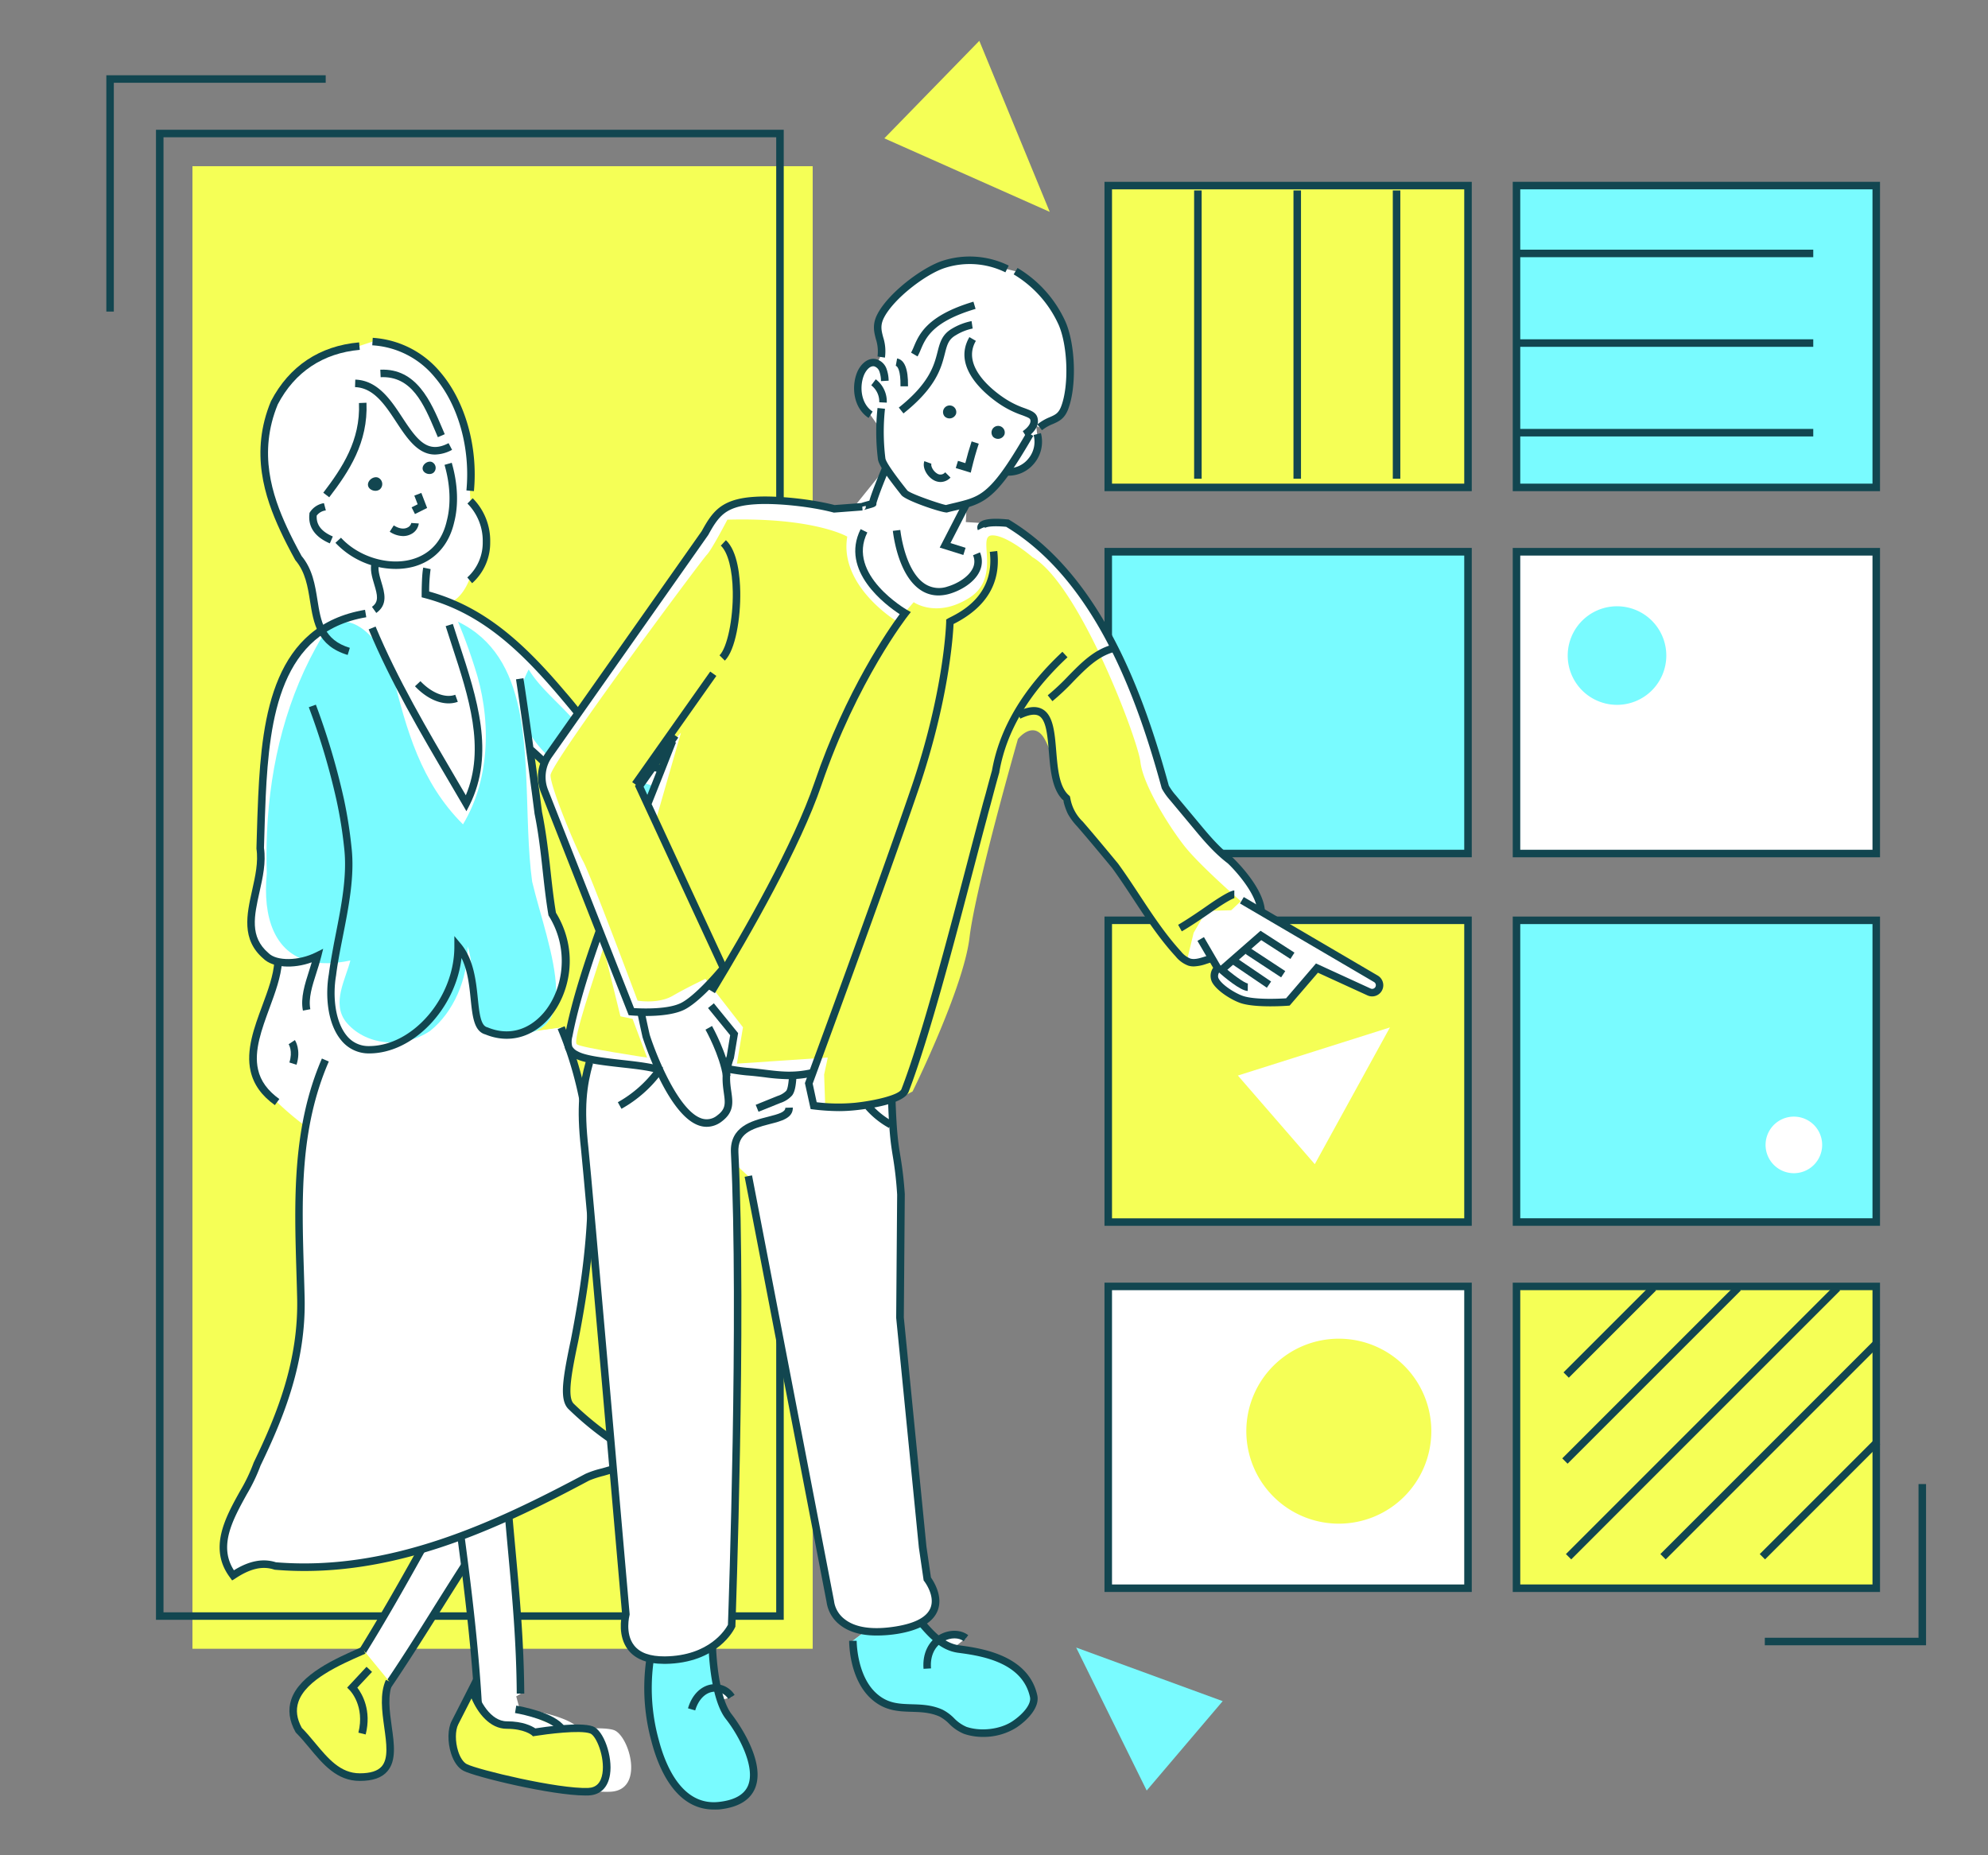
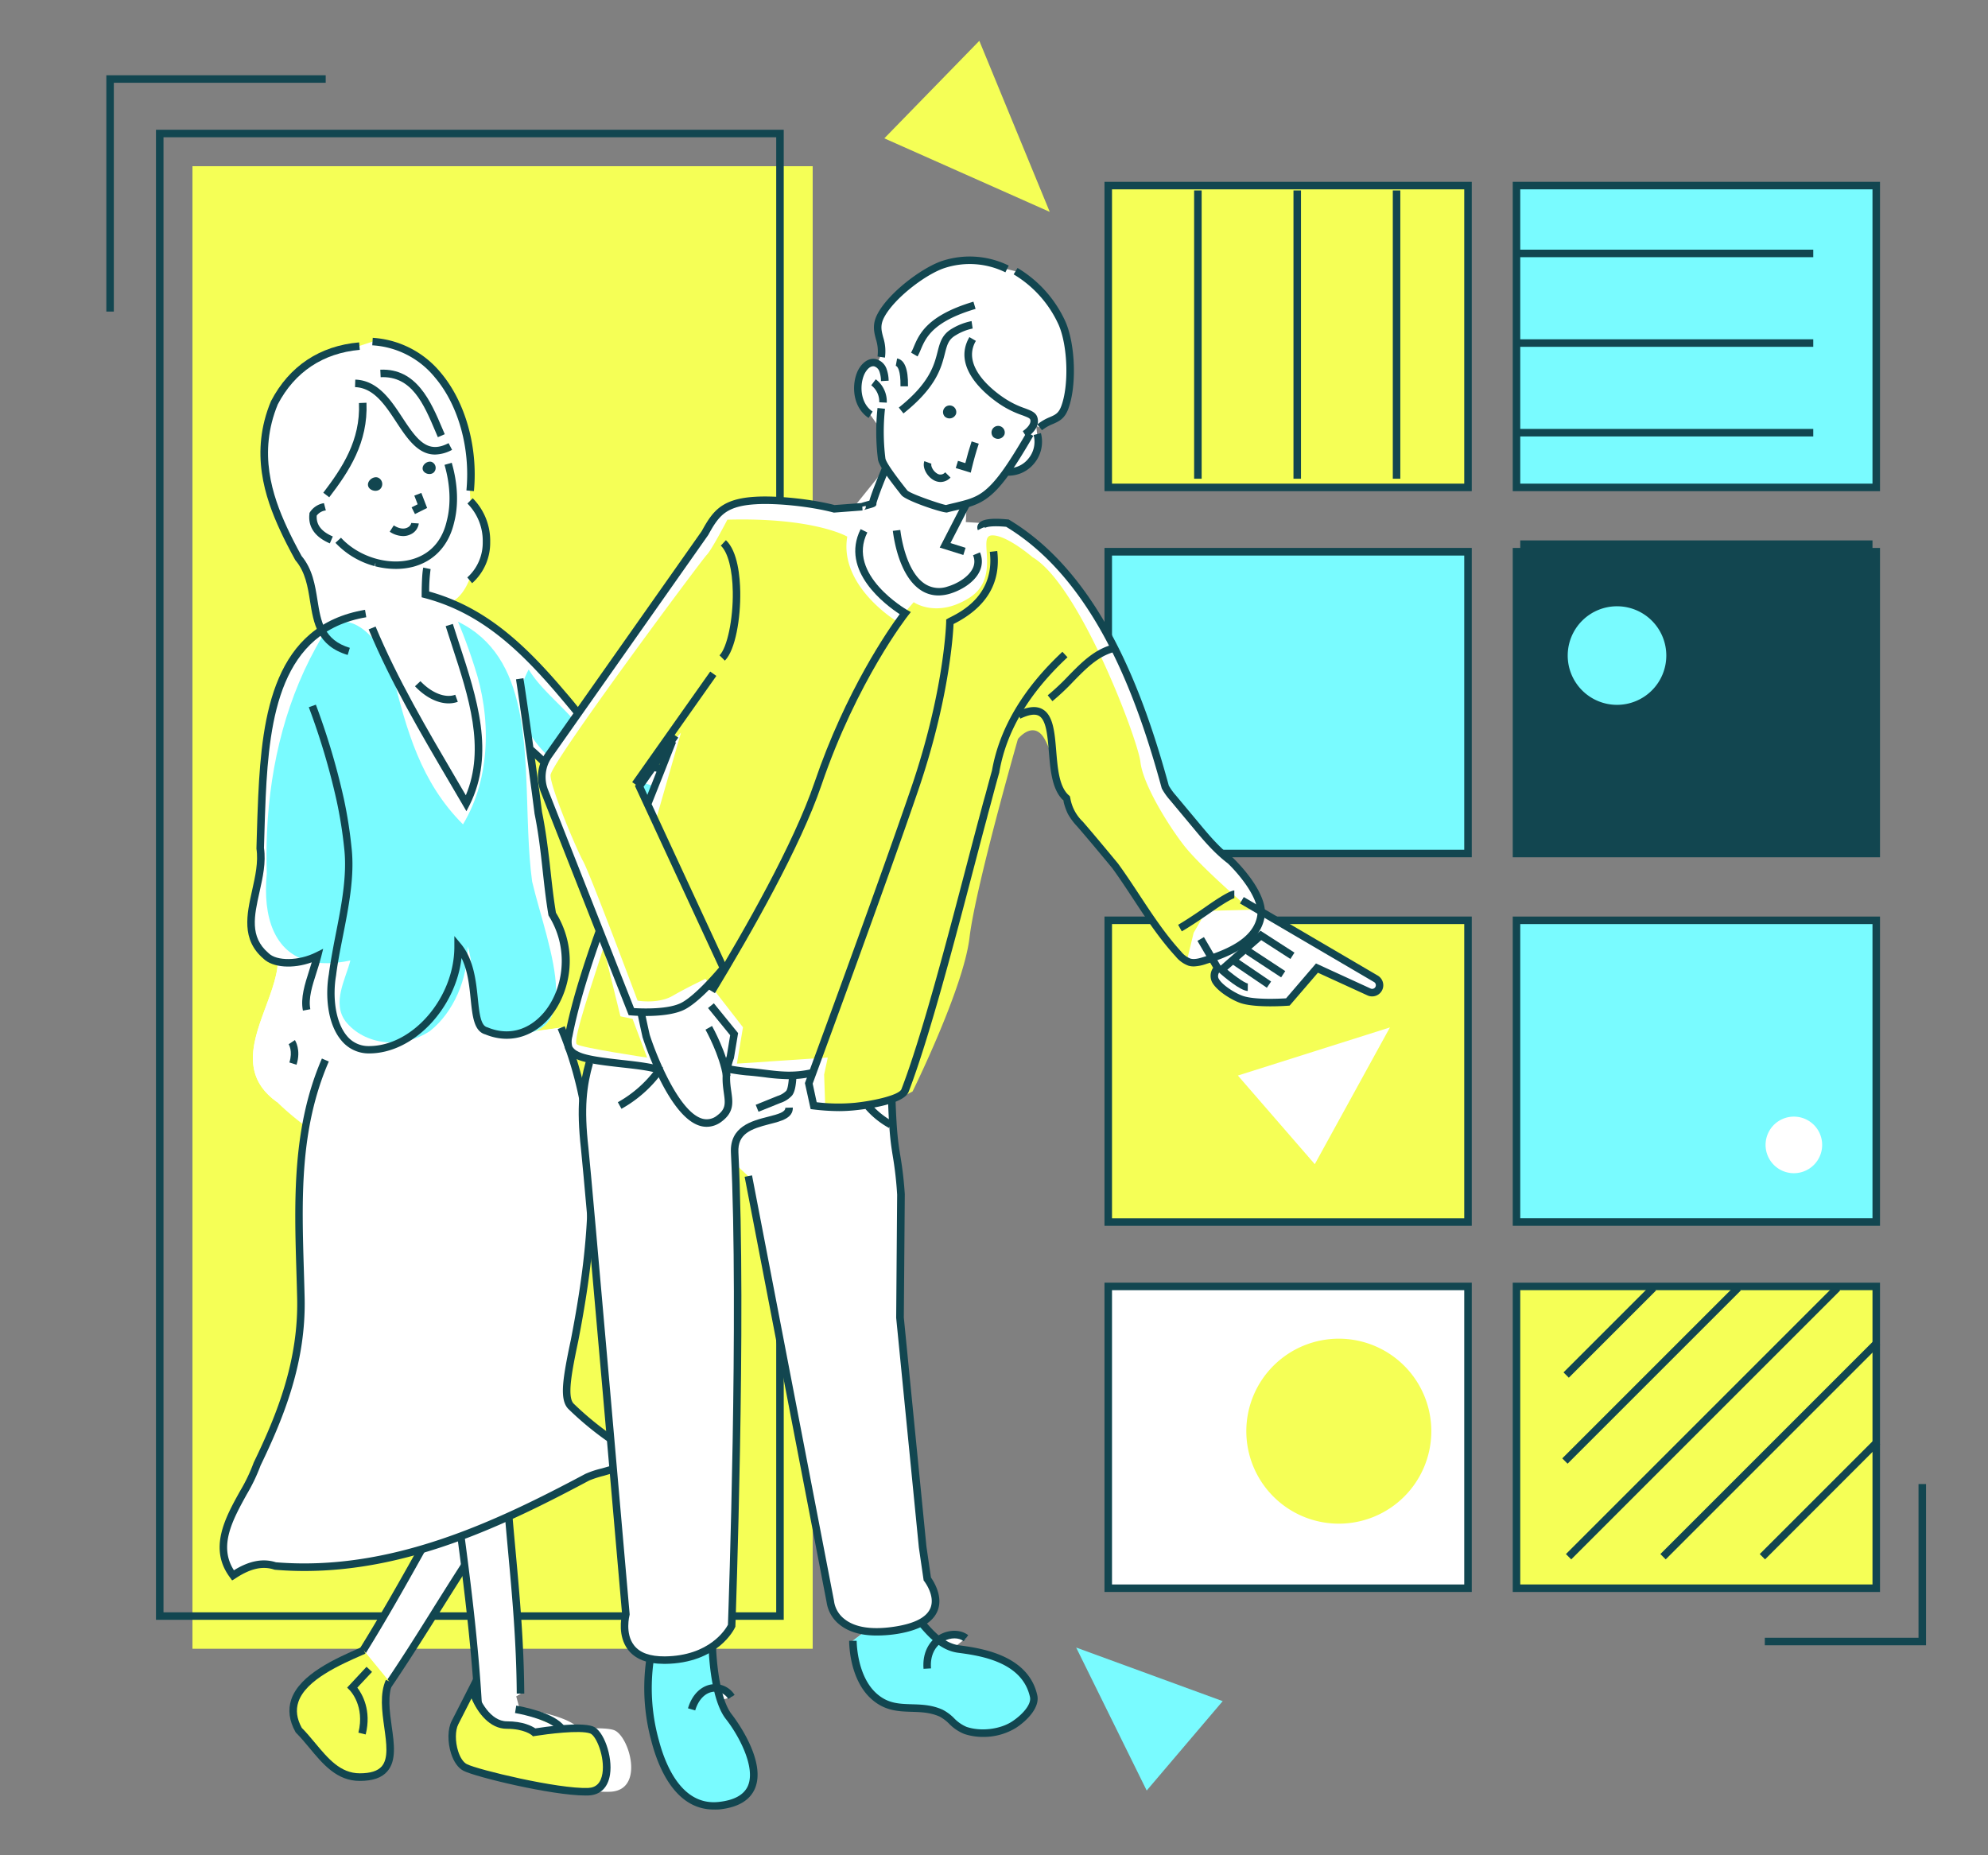
<svg xmlns="http://www.w3.org/2000/svg" width="780" height="728" viewBox="0 0 780 728">
  <rect x="0" y="0" width="780" height="728" fill="#808080" stroke="none" />
  <defs>
    <style>
      .cls-1 {
        fill: none;
      }

      .cls-2 {
        isolation: isolate;
      }

      .cls-3 {
        clip-path: url(#clip-path);
      }

      .cls-4 {
        clip-path: url(#clip-path-2);
      }

      .cls-5 {
        mix-blend-mode: multiply;
      }

      .cls-6 {
        fill: #f5ff56;
      }

      .cls-7 {
        fill: #124650;
      }

      .cls-8 {
        fill: #fff;
      }

      .cls-9 {
        fill: #79fbff;
      }
    </style>
    <clipPath id="clip-path">
      <rect class="cls-1" width="780" height="728" />
    </clipPath>
    <clipPath id="clip-path-2">
      <rect class="cls-1" x="-7.96" y="-4.35" width="795.93" height="736.69" />
    </clipPath>
  </defs>
  <g class="cls-2">
    <g id="レイヤー_1" data-name="レイヤー 1">
      <g class="cls-3">
        <g class="cls-4">
          <rect class="cls-6" x="75.51" y="65.22" width="243.35" height="581.75" />
          <path class="cls-7" d="M307.5,635.61H61.2V50.92H307.5ZM64.15,632.67h240.4V53.86H64.15Z" />
          <g class="cls-4">
            <path class="cls-8" d="M306.52,322.12a9.29,9.29,0,0,0-3.3-6c-22.1-14.73-55.25-9.2-71.71-30.65-3.58-4.28-7.13-8.65-10.76-12.95-12.45-14.72-26-28.52-44.28-36,4.3-1.7,6.72-6.53,7.83-9.47v.72c4.28-3.6,6.5-9.19,6.59-15a22.22,22.22,0,0,0-6.34-16.09l-.18-4.23.11.16c2.44-25.43-10-56.65-38.31-58.55L141,135.75c-15.3,1.34-26.72,9.48-33.38,22.23-7.41,17.94-3.45,34.25,3.65,49.6,1.78,3.84,3.75,7.62,5.79,11.34,7.1,8.41,4.85,20.14,9.13,28.39-18.48,12.33-22.2,38.32-23.46,65.24-.32,6.76-.48,13.58-.69,20.26,2.24,14.61-10.65,31.19,2.24,42.24a9.52,9.52,0,0,0,4.65,2.33l-.17,2.78c-2,12.78-11.92,27.36-9,39.87,1,4.46,3.69,8.66,8.94,12.42A113.68,113.68,0,0,0,120,442c-3.92,21.94-2.47,44.47-1.92,67.1.58,24-6.94,44.23-17.18,65.41-3.93,12.36-20.5,28.94-9.45,43.67,5.52-3.68,11-5.53,16.57-3.68,19.94,1.66,39.13-1.19,57.65-6.65-7.56,13.57-15.17,27.06-23.11,39.86-12.7,5.58-34.48,14.77-25.33,31.25,7.37,7.36,12.9,18.41,24,18.41,21.25,0,6.74-22.14,11-35.93,10.59-15.61,20.18-31.51,30.21-47.11,2.16,17.09,4,34.1,5.08,50.76a20.35,20.35,0,0,1-.91-2.41s-5,8.55-7.84,13.31-.71,15.2,4.63,17.58,42,10,55.93,9.51,7.48-22.34,1.42-24.24c-2.73-.86-8.29-.75-13.57-.37l-.29-.22.31.11c-2.54-3.1-9.41-5.19-14.59-6.38-1.77-.44-3.39-.75-4.75-1-1-.17-1.58-.25-1.58-.25l.11,0c-1.57-.22-2.54-.28-2.54-.28l-1.32-4.85,1.85-1.09c-.17-25.31-2.69-46.92-4.63-69.61,10.46-4.73,20.7-10,30.73-15.32,3-1.66,16.41-3.91,17.83-7.13,1.26-2.87-11.77-8.2-24.24-20.67-2.2-2.2-2-7.16-.9-14.08.56-3.46,1.36-7.41,2.28-11.75,7.85-40.45,11.54-82.81-5.25-122.75l-10.25,1.4c5-1.89,7.33-6,8.06-11.37a34.72,34.72,0,0,0-1.26-34.6c-1.12-6.52-1.78-13.19-2.52-19.87s-1.6-13.37-2.95-19.92q-1.17-8.76-2.33-17.52c-.36-2.68-.74-5.37-1.1-8.06l.53.93c5.09,4.49,9.95,9.5,15,14.38,19.16,24.07,50.47,22.23,76.25,29.6,2,.66,4-1.34,5.4-4.42,14.05-.73,28.27-.05,42.49-4.79-14.14-4.71-26.94-9.4-40.9-6.89" />
-             <path class="cls-8" d="M149.87,664.78c20.74-30,37.32-61.35,60.27-89.59,3.49-2.78,4-7.55,3.58-13.52s-1.6-13.12-1.48-20.67A43.75,43.75,0,0,1,215,525.64c-9.42-3.25-18.63.43-27.95-3-4.08,9-.85,14.56,2.16,20.35s5.8,11.78,1,21.54c-17.79,29.73-34.37,62.88-53,91.53" />
            <path class="cls-7" d="M151.09,665.62l-2.43-1.68c7.74-11.2,15-22.77,22-34,11.74-18.67,23.88-38,38.3-55.73l.23-.22c2.57-2,3.45-5.61,3-12.28-.13-2-.35-4.16-.59-6.44a118.26,118.26,0,0,1-.89-14.34,46,46,0,0,1,2.35-14.39c-3.91-1.05-7.79-1-11.86-.92-4.35.08-8.82.15-13.36-1.24-2.86,7.29-.44,11.92,2.34,17.24l.31.6c2.81,5.4,6.3,12.12,1,22.87l-.06.11c-7.22,12.06-14.37,24.92-21.28,37.36-10.16,18.27-20.66,37.16-31.75,54.21l-2.47-1.6c11-17,21.51-35.82,31.64-54,6.92-12.44,14.07-25.31,21.3-37.39,4.59-9.38,1.74-14.86-1-20.16l-.31-.59c-3-5.77-6.12-11.74-1.88-21.06l.56-1.25,1.29.48c4.47,1.67,8.91,1.6,13.62,1.52s9.42-.17,14.3,1.52l1.46.5-.56,1.43A41.86,41.86,0,0,0,213.72,541a115.5,115.5,0,0,0,.87,14c.24,2.31.47,4.5.6,6.57.36,5.61.11,11.27-4,14.66-14.27,17.58-26.33,36.76-38,55.32C166.14,642.77,158.86,654.36,151.09,665.62Z" />
            <path class="cls-6" d="M152.75,659.82c-6.08,13.59,10.5,37.53-11.6,37.53-11.05,0-16.58-11.05-24-18.41-9.21-16.58,12.9-25.79,25.56-31.36" />
            <path class="cls-7" d="M141.15,698.83c-9,0-14.47-6.59-19.78-13-1.68-2-3.41-4.1-5.21-5.89l-.14-.15-.1-.18c-2.46-4.41-3-8.7-1.64-12.74,3.33-9.9,17.57-16.15,27-20.28l.89-.39,1.19,2.69-.9.4c-8.94,3.92-22.46,9.85-25.38,18.52-1.09,3.22-.65,6.56,1.32,10.19,1.84,1.86,3.57,3.93,5.24,5.94,5.1,6.12,9.92,11.9,17.52,11.9,4.2,0,7-.89,8.61-2.71,2.7-3.11,1.88-9,1-15.3-.89-6.47-1.82-13.17.63-18.65l2.69,1.2c-2.1,4.71-1.24,11-.4,17.05,1,6.95,1.87,13.51-1.71,17.63C149.79,697.61,146.25,698.83,141.15,698.83Z" />
            <path class="cls-8" d="M146.16,134c28.32,1.9,40.75,33.12,38.31,58.55" />
            <path class="cls-7" d="M185.94,192.72l-2.94-.28c1.59-16.5-3.15-33.5-12.37-44.35a34.26,34.26,0,0,0-24.57-12.59l.19-2.94a37.61,37.61,0,0,1,26.63,13.62C182.59,157.62,187.6,175.45,185.94,192.72Z" />
            <path class="cls-8" d="M204.31,664.56c-.28-41.56-6.9-73.14-6.88-115.92a212.67,212.67,0,0,0-3.83-21.2c-1.18-5.13-2.55-10.42-4-15.67,0,0-6.15,3.68-12.18,7.35l-12,7.36c2.37,9.5,3.91,14.23,5.4,19.25s2.93,10.33,5.19,21c4.87,35.75,10.4,72.59,12,107.5" />
            <path class="cls-7" d="M186.52,674.29c-1.43-30.6-5.9-63-10.22-94.3q-.9-6.53-1.79-13c-2.16-10.17-3.58-15.51-5.15-20.82-.28-.94-.56-1.86-.84-2.81-1.24-4.09-2.64-8.74-4.58-16.5l-.26-1.05.92-.57,12-7.35c6-3.68,12.19-7.37,12.19-7.37l1.66-1,.52,1.86c1.55,5.54,2.91,10.84,4,15.74a214.74,214.74,0,0,1,3.85,21.34l0,.19c0,21.92,1.75,41.19,3.46,59.82,1.61,17.61,3.28,35.83,3.42,56.09l-2.95,0c-.14-20.14-1.8-38.29-3.41-55.84-1.71-18.67-3.48-38-3.47-60a212.52,212.52,0,0,0-3.79-21c-1-4.31-2.17-8.92-3.49-13.74-2.24,1.34-6.4,3.85-10.51,6.35l-11.11,6.79c1.79,7.07,3.11,11.44,4.28,15.32.28,1,.56,1.88.84,2.82,1.6,5.39,3,10.8,5.22,21.1l0,.11q.89,6.51,1.79,13.07c4.34,31.38,8.82,63.82,10.25,94.56Z" />
            <path class="cls-8" d="M127.64,416c-13,30-10.36,61.44-9.59,93.12.58,24-6.94,44.23-17.18,65.41-3.93,12.36-20.5,28.94-9.45,43.67,5.52-3.68,11-5.52,16.57-3.68,44.21,3.68,84.72-14.74,122.43-34.85,3-1.67,16.4-3.91,17.82-7.13,1.26-2.87-11.77-8.2-24.24-20.68-2.19-2.19-2-7.15-.9-14.07.56-3.46,1.36-7.41,2.28-11.75,7.85-40.44,11.54-82.8-5.25-122.75" />
            <path class="cls-7" d="M91.08,620.16,90.24,619c-8.53-11.37-1.9-23.41,4-34a65.93,65.93,0,0,0,5.26-11l.08-.19c9.2-19,17.63-40.05,17-64.74-.08-3.35-.18-6.69-.28-10-.85-27.84-1.72-56.62,10-83.71l2.71,1.17C117.54,443,118.36,470.21,119.24,499c.1,3.34.2,6.7.28,10.05.61,25.28-7.94,46.66-17.28,66a69.77,69.77,0,0,1-5.46,11.39c-5.47,9.93-11.13,20.19-5,29.73,6-3.73,11.44-4.75,16.47-3.14,45.11,3.7,86.33-16,121.43-34.69a36.32,36.32,0,0,1,6.33-2.11c3.21-.9,9.77-2.74,10.76-4.18-.47-.94-3.59-3.12-6.37-5.06A123.5,123.5,0,0,1,223,552.87c-2.71-2.71-2.49-8.1-1.32-15.35.62-3.79,1.51-8.11,2.3-11.82,7.19-37.05,12.21-80.53-5.17-121.88l2.72-1.14c17.68,42.08,12.62,86.09,5.34,123.6-.79,3.71-1.67,8-2.28,11.71-.79,4.93-1.46,10.85.49,12.79a120.06,120.06,0,0,0,17.09,13.79c5.53,3.86,8.58,6,7.46,8.52s-5.77,4-12.74,6a39.88,39.88,0,0,0-5.72,1.86c-32.54,17.36-70.28,35.5-111.7,35.5-3.83,0-7.67-.15-11.56-.48l-.34-.07c-4.56-1.52-9.42-.4-15.29,3.52Z" />
            <path class="cls-8" d="M175.85,182c2.16,7.46,2.78,15.54.92,22.64C171.64,227,144.88,225.28,132.7,212" />
            <path class="cls-7" d="M155.18,223.24A32.68,32.68,0,0,1,131.61,213l2.18-2c6.75,7.39,18.32,11,27.52,8.57,5.11-1.35,11.7-5.09,14-15.26,1.67-6.39,1.35-14.15-.9-21.9l2.83-.82c2.4,8.25,2.73,16.56.94,23.42-2.07,9-7.8,15.21-16.14,17.41A27.25,27.25,0,0,1,155.18,223.24Z" />
            <path class="cls-7" d="M170.09,185.47a2.52,2.52,0,0,0-.74-4.22c-1.71-.54-3.81,1.16-3.51,2.86s2.84,2.51,4.25,1.36" />
            <path class="cls-7" d="M149.06,192a2.76,2.76,0,0,0-.82-4.62c-1.87-.6-4.16,1.27-3.84,3.13s3.11,2.75,4.66,1.49" />
            <path class="cls-8" d="M142.32,158.09c.62,14.84-6.43,25.79-14.31,36.15" />
            <path class="cls-7" d="M129.18,195.13l-2.34-1.78c7.42-9.76,14.62-20.51,14-35.2l2.95-.12C144.45,173.69,136.93,185,129.18,195.13Z" />
            <path class="cls-8" d="M147.3,220.77c-1.8,6.26,5.88,14-.51,18.55" />
-             <path class="cls-7" d="M147.64,240.52l-1.7-2.4c2.78-2,2.18-4.52.88-8.84-.88-2.92-1.79-5.95-.94-8.91l2.84.81c-.62,2.14.17,4.74.92,7.25C150.88,232.55,152.29,237.23,147.64,240.52Z" />
            <path class="cls-8" d="M184.45,196.55a22.18,22.18,0,0,1,6.43,16.19c-.09,5.79-2.31,11.38-6.58,15" />
            <path class="cls-7" d="M185.24,228.85l-1.89-2.26a18.3,18.3,0,0,0,6.05-13.88,20.77,20.77,0,0,0-6-15.12l2.07-2.09a23.73,23.73,0,0,1,6.86,17.26A21.2,21.2,0,0,1,185.24,228.85Z" />
            <path class="cls-7" d="M129.41,213.22c-7.35-3.14-8.44-8-8-11.58l0-.34.19-.3a8.06,8.06,0,0,1,5.34-3.54l.17,0,.74,2.85-.17,0a5.23,5.23,0,0,0-3.41,2c-.24,3.6,1.83,6.28,6.31,8.2Z" />
            <path class="cls-7" d="M158.13,210.35a9.62,9.62,0,0,1-5.22-1.71l1.59-2.48c2,1.28,3.91,1.59,5.36.85a2.59,2.59,0,0,0,1.51-1.8l2.94.2a5.48,5.48,0,0,1-3.12,4.23A6.68,6.68,0,0,1,158.13,210.35Z" />
            <path class="cls-8" d="M299.19,324.08c16.92-6.12,31.66-.6,48.23,4.93-16.57,5.52-33.15,3.68-49.46,5.29" />
            <path class="cls-7" d="M298.11,335.77l-.29-2.94c5.26-.52,10.62-.68,15.81-.84,9.48-.3,19.24-.6,28.88-3.07-14.84-4.95-27.88-8.86-42.82-3.46l-1-2.77c16.61-6,31.31-1.08,46.86,4.13l6.54,2.19-4.19,1.39c-11.48,3.83-23,4.19-34.17,4.53C308.58,335.09,303.27,335.26,298.11,335.77Z" />
            <path class="cls-8" d="M108.7,432.45c-5.24-3.76-7.91-8-8.94-12.43-3.09-13.39,8.51-29.18,9.34-42.57" />
-             <path class="cls-7" d="M107.84,433.65c-5.2-3.73-8.31-8.08-9.51-13.29-1.91-8.24,1.39-17.15,4.58-25.76,2.26-6.1,4.39-11.87,4.72-17.24l3,.18c-.37,5.8-2.68,12-4.91,18.08-3,8.21-6.18,16.69-4.47,24.07,1,4.49,3.77,8.27,8.35,11.57Z" />
            <path class="cls-8" d="M114.49,408.94s2.12,3.18.45,8.42" />
            <path class="cls-7" d="M116.34,417.81l-2.8-.9c1.41-4.43-.21-7.05-.29-7.16l2.46-1.63C115.81,408.28,118.21,412,116.34,417.81Z" />
            <path class="cls-8" d="M208.31,294.24c5.09,4.49,9.95,9.5,15,14.38,19.16,24.07,50.47,22.23,76.26,29.6,5.52,1.84,11-16.58,3.68-22.1-22.1-14.74-55.25-9.21-71.71-30.66-3.58-4.28-7.13-8.65-10.76-12.94-14.53-17.18-30.49-33.14-53.82-39.28,0,0,0-7.37.6-10.23" />
            <path class="cls-7" d="M300.34,339.83a3.77,3.77,0,0,1-1.27-.22c-6.74-1.92-14.11-3.25-21.24-4.53-20.28-3.66-41.24-7.44-55.65-25.47L218,305.52c-3.47-3.43-7.06-7-10.69-10.18l1.95-2.21c3.69,3.26,7.31,6.83,10.82,10.3,1.39,1.37,2.79,2.76,4.2,4.13l.13.14c13.71,17.23,34.15,20.91,53.92,24.48,7.2,1.29,14.65,2.64,21.59,4.62.95.31,2.21-.8,3.28-2.84,2.45-4.68,3.33-13.51-.89-16.67-9.1-6.06-20.49-8.66-31.5-11.18-15.1-3.44-30.71-7-40.49-19.76-1.51-1.79-3-3.66-4.59-5.52-2-2.46-4.06-4.92-6.12-7.36-16.23-19.18-31.46-33.12-53.07-38.81l-1.1-.29v-1.13c0-.31,0-7.56.62-10.53l2.89.6a64,64,0,0,0-.56,8.8c21.77,6.06,37.16,20.17,53.47,39.45C224,274,226,276.48,228,279c1.53,1.86,3.07,3.72,4.61,5.56,9.17,12,23.59,15.25,38.85,18.73,11.27,2.57,22.92,5.23,32.55,11.65,5.8,4.35,4.72,14.84,1.79,20.44C304.3,338.25,302.35,339.83,300.34,339.83Z" />
            <path class="cls-9" d="M243.78,303.77C260.86,312.43,318,319.8,294,329c-20.26,9.21-58.94-5.53-79.45-32.81a44.41,44.41,0,0,1-7.46-9.66c-3.74-6.85-4.56-14.63.35-23.83,2.76,4.6,6.9,8.74,11.07,12.91s8.34,8.36,11.19,13c4.54,5.15,9.2,10.22,14.07,15.11" />
            <path class="cls-9" d="M179.66,243.93c28.32,13.69,26.2,49.71,27.6,82.75.28,6.61.69,13.1,1.53,19.26,6,25.43,24.44,67.79-16.08,58.58-9.2-3.68-5.52-22.1-9.2-33.15,0,12.89-5.53,25.78-14.74,33.15-11.05,7.37-25.78,5.52-33.15-3.68-5.52-7.37,0-16.58,1.84-23.95-6.44,1.38-11.85,1.38-16.31.25-13.36-3.42-18.13-17.06-16.48-34.35q-.27-8.13.09-16.27c1.22-27.07,7.84-53.69,21.65-76.71,9.21-14.73,23.94,1.84,27.63,14.74,5.52,22.1,11.05,42.36,27.62,58.93,11.05-18.42,11.05-42.36,4.47-62-3.11-9.87-6.47-17.59-6.47-17.59" />
            <path class="cls-7" d="M183,318.32,181.65,316c-1.69-2.91-3.41-5.82-5.13-8.76-11.44-19.46-23.26-39.59-31.88-60.26l2.72-1.13c8.54,20.48,20.32,40.52,31.7,59.9l3.71,6.32c7.76-18.42,1.09-38.8-5.38-58.53-.86-2.64-1.72-5.25-2.53-7.84l2.81-.88c.81,2.58,1.66,5.18,2.52,7.8,6.95,21.2,14.13,43.13,4.05,63.29Z" />
            <path class="cls-8" d="M163.88,268.26c4.83,5.09,10.72,7.38,15.24,5.71" />
            <path class="cls-7" d="M176,276c-4.29,0-9.07-2.37-13.18-6.71l2.14-2c4.43,4.67,9.8,6.76,13.66,5.33l1,2.77A10.6,10.6,0,0,1,176,276Z" />
            <path class="cls-7" d="M144.83,413.36a13.84,13.84,0,0,1-10.89-5.08c-5.77-6.86-6.26-18.32-4.92-26,.51-4,1.29-8.14,2-12.07l.65-3.31c2.26-11.46,4.6-23.32,3.38-34a172.7,172.7,0,0,0-3-18.8,272,272,0,0,0-10.89-36.59l2.77-1a276.47,276.47,0,0,1,11,37,176.4,176.4,0,0,1,3,19.09c1.27,11.14-1.11,23.23-3.42,34.92l-.65,3.29c-.75,3.88-1.52,8-2,11.95-1.34,7.74-.54,18,4.25,23.72a10.85,10.85,0,0,0,8.64,4c17.23,0,33.52-19,33.52-39V367.3l2.6,3.12c5,6,5.91,14.56,6.61,21.41.59,5.7,1.1,10.61,3.67,11.26l.21.07c8,3.33,16,1.21,22-5.8,7.34-8.62,10.39-24.4,2-37.9l-.15-.24-.05-.29c-.94-5.52-1.57-11.24-2.18-16.76l-.35-3.19c-.71-6.39-1.56-13.2-2.92-19.79l0-.11-1-7.78c-.44-3.24-.87-6.49-1.3-9.73-1.48-11.06-3.11-22.95-4.95-35l2.91-.45c1.85,12.07,3.47,24,5,35.06.43,3.24.86,6.49,1.3,9.73l1,7.73c1.37,6.7,2.23,13.57,3,20l.35,3.19c.59,5.39,1.21,11,2.11,16.32,9.34,15.31,5.31,32-2.43,41.11-6.73,7.91-16.16,10.39-25.25,6.65-4.47-1.21-5.07-7.05-5.77-13.79-.55-5.37-1.16-11.3-3.6-16.19C178.77,395.74,162.24,413.36,144.83,413.36Z" />
            <path class="cls-7" d="M118.85,396.56c-1-5,.78-10.46,2.46-15.72.34-1.06.69-2.14,1-3.23-7.3,2.65-15.35,2.13-19-1.48-8.69-7.48-6.5-17.3-4.38-26.8,1.22-5.46,2.48-11.1,1.69-16.3l0-.13.13-4.6c.15-5.18.31-10.54.56-15.82,1.51-32.25,6.12-67.16,41.91-73.19l.49,2.91c-33.62,5.66-38,39.32-39.46,70.42-.24,5.25-.4,10.59-.55,15.76l-.13,4.34c.84,5.7-.47,11.58-1.74,17.26-2.11,9.45-3.93,17.61,3.46,23.95l.08.08c3.2,3.2,11.87,3.07,18.56-.28l2.87-1.43-.78,3.11c-.53,2.13-1.22,4.27-1.88,6.34-1.65,5.12-3.2,10-2.38,14.26Z" />
            <path class="cls-7" d="M170.67,178.36c-6.78,0-11.07-6.51-15.24-12.85-4.32-6.57-8.79-13.36-16.13-13.6l.1-2.95c8.86.3,14,8.07,18.49,14.93,5.91,9,9.94,14.26,18.11,10l1.37,2.62A14.5,14.5,0,0,1,170.67,178.36Z" />
            <path class="cls-7" d="M171.79,171.55l-.94-2.22c-4.57-10.77-9.26-21.89-21.5-21.32l-.14-2.94c14.23-.67,19.86,12.51,24.35,23.11l.94,2.2Z" />
            <path class="cls-6" d="M185.3,662.66c1.23,4.75,5.85,14.26,13.55,14.26s10.78,2.85,10.78,2.85,17.24-2.85,22.48-.95,10.78,23.76-1.23,24.24-43.73-7.13-48.35-9.51-6.47-12.83-4-17.58,6.77-13.31,6.77-13.31" />
            <path class="cls-7" d="M229.71,704.55c-13.24,0-43.17-7.28-47.85-9.69-2.09-1.07-3.82-3.49-4.88-6.8-1.45-4.56-1.36-9.69.24-12.77,2.43-4.69,6.72-13.21,6.77-13.29l1.76-3.5,1,3.79c1.32,5.08,5.77,13.15,12.12,13.15s9.84,1.87,11.16,2.77c3.49-.55,17.57-2.61,22.6-.78,4.18,1.52,7.82,11.76,6.71,18.89-.79,5.11-3.77,8-8.38,8.21ZM185,666.45c-1.49,2.93-3.7,7.29-5.2,10.19-1.22,2.36-1.24,6.78-.05,10.52.8,2.53,2.05,4.38,3.41,5.08,4.22,2.17,35.88,9.81,47.62,9.34,3.14-.12,5-2,5.59-5.71,1-6.41-2.41-14.8-4.8-15.67-4-1.45-17.05.25-21.74,1l-.71.12-.53-.49s-2.87-2.46-9.78-2.46C192.18,678.39,187.4,672.11,185,666.45Z" />
            <path class="cls-6" d="M202.31,670.74s14.38,2.37,18.08,7.6" />
            <path class="cls-7" d="M219.19,679.19c-2.74-3.87-13.29-6.37-17.12-7l.48-2.91c1.54.26,15.1,2.64,19,8.21Z" />
            <path class="cls-7" d="M143.48,680.6l-2.86-.71c2.6-10.41-3.17-16.42-3.42-16.67l-1-1,7.61-8.17,2.16,2-5.77,6.17C142.07,664.68,145.86,671.09,143.48,680.6Z" />
            <rect class="cls-6" x="434.83" y="361.12" width="141.15" height="118.42" />
            <path class="cls-7" d="M577.45,481H433.35V359.65h144.1ZM436.3,478.07H574.5V362.6H436.3Z" />
            <rect class="cls-8" x="434.83" y="504.79" width="141.15" height="118.42" />
            <path class="cls-7" d="M577.45,624.68H433.35V503.31h144.1ZM436.3,621.74H574.5V506.26H436.3Z" />
            <rect class="cls-6" x="434.83" y="72.83" width="141.15" height="118.42" />
            <path class="cls-7" d="M577.45,192.73H433.35V71.35h144.1ZM436.3,189.78H574.5V74.3H436.3Z" />
            <rect class="cls-9" x="434.83" y="216.49" width="141.15" height="118.42" />
            <path class="cls-7" d="M577.45,336.39H433.35V215h144.1ZM436.3,333.44H574.5V218H436.3Z" />
            <rect class="cls-9" x="595.01" y="361.12" width="141.15" height="118.42" />
            <path class="cls-7" d="M737.63,481H593.53V359.65h144.1Zm-141.15-2.95h138.2V362.6H596.48Z" />
            <rect class="cls-6" x="595.01" y="504.79" width="141.15" height="118.42" />
            <path class="cls-7" d="M737.63,624.68H593.53V503.31h144.1Zm-141.15-2.94h138.2V506.26H596.48Z" />
            <rect class="cls-9" x="595.01" y="72.83" width="141.15" height="118.42" />
            <path class="cls-7" d="M737.63,192.73H593.53V71.35h144.1Zm-141.15-2.95h138.2V74.3H596.48Z" />
            <rect class="cls-8" x="595.01" y="216.49" width="141.15" height="118.42" />
-             <path class="cls-7" d="M737.63,336.39H593.53V215h144.1Zm-141.15-2.95h138.2V218H596.48Z" />
+             <path class="cls-7" d="M737.63,336.39H593.53V215h144.1m-141.15-2.95h138.2V218H596.48Z" />
            <rect class="cls-7" x="546.47" y="74.73" width="2.95" height="113.12" />
            <rect class="cls-7" x="507.5" y="74.73" width="2.95" height="113.12" />
            <rect class="cls-7" x="468.52" y="74.73" width="2.95" height="113.12" />
            <rect class="cls-7" x="594.52" y="97.97" width="116.92" height="2.95" />
            <rect class="cls-7" x="594.52" y="133.14" width="116.92" height="2.95" />
            <rect class="cls-7" x="594.52" y="168.31" width="116.92" height="2.95" />
            <polygon class="cls-7" points="162.81 201.71 161.49 199.07 163.87 197.88 162.56 194.48 165.31 193.42 167.58 199.32 162.81 201.71" />
            <rect class="cls-7" x="607.4" y="520.98" width="48.4" height="2.95" transform="translate(-184.44 599.63) rotate(-45)" />
            <rect class="cls-7" x="599.93" y="537.85" width="96.12" height="2.95" transform="translate(-191.57 616.16) rotate(-45)" />
            <rect class="cls-7" x="593.58" y="556.62" width="149.22" height="2.95" transform="translate(-198.92 635.95) rotate(-45)" />
            <rect class="cls-7" x="635.08" y="567.31" width="118.97" height="2.95" transform="translate(-198.76 657.73) rotate(-45)" />
            <rect class="cls-7" x="682.13" y="586.8" width="63.86" height="2.95" transform="translate(-206.83 677.22) rotate(-45)" />
            <polygon class="cls-7" points="44.66 122.26 41.72 122.26 41.72 29.53 127.79 29.53 127.79 32.48 44.66 32.48 44.66 122.26" />
            <polygon class="cls-7" points="755.69 645.6 692.43 645.6 692.43 642.65 752.74 642.65 752.74 582.34 755.69 582.34 755.69 645.6" />
            <path class="cls-9" d="M653.78,257.24a19.34,19.34,0,1,1-19.33-19.34,19.33,19.33,0,0,1,19.33,19.34" />
            <path class="cls-8" d="M714.93,449.25a11.1,11.1,0,1,1-11.09-11.09,11.09,11.09,0,0,1,11.09,11.09" />
            <path class="cls-6" d="M561.58,561.59a36.29,36.29,0,1,1-36.29-36.29,36.28,36.28,0,0,1,36.29,36.29" />
            <polygon class="cls-9" points="449.91 702.6 479.73 667.52 422.24 646.49 449.91 702.6" />
            <polygon class="cls-6" points="384.24 16.02 346.97 54.28 411.87 83.14 384.24 16.02" />
            <polygon class="cls-8" points="485.69 422.04 515.86 456.82 545.34 403.16 485.69 422.04" />
            <path class="cls-8" d="M539.85,384.08l-45-26.36c-.29-8.94-12.17-20.11-12.17-20.11-5.14-3.84-9.31-8.83-13.42-13.76l-9-10.79a23.52,23.52,0,0,1-3-4.27c-10.2-37.4-27-82.55-62-103.54-9.61-.94-10.37,1-10.32,1.79l-.63-1.85-5.37-.33.36-7.21a21.85,21.85,0,0,0,7.21-3.43,39,39,0,0,0,7.91-8.55l.63-.51c7.53.5,13.92-7,11.88-14.87l-.39-3.18,1.3.58c4.32-3.59,7.76-2.41,9.77-7.64,3.33-8.69,2.71-24.56-1-33.11a45.46,45.46,0,0,0-18.27-20.53l-3.3-.83a33.33,33.33,0,0,0-25-1.75c-8.14,2.7-20.71,12.59-24.6,20.23-3,5.8.84,8.86.37,14.92l-1.69,3.72a3.62,3.62,0,0,0-.83-.31c-2.62-.55-4.83,2-5.79,4.53-2.12,5.51-.9,12.64,4,15.88l3.68,5.19a99.5,99.5,0,0,0,.63,12,10.72,10.72,0,0,0,1.66,3.55h0L335,199l-7.7.58c-8.47-2.24-22-3.78-30.74-3.27-4.72.28-9.65,1.06-13.39,4-2.93,2.28-4.81,5.61-6.6,8.86l-61.28,87.09a15,15,0,0,0-1.69,14.14L235.12,365c-5.29,15-9.6,29-12,41.37-.31,1.62-.58,3.37,0,4.77a6.1,6.1,0,0,0,2.78,2.63,19.51,19.51,0,0,0,5.69,1.85c-3,10.24-4,19.06-2.22,35,1.23,11,16.16,182.81,16.16,182.81s-3.89,14.38,9.53,17.38A78.69,78.69,0,0,0,257,683c3.12,11.94,10.38,27.08,25.17,25.47,24.19-2.63,9.82-27.2,3.75-34.91a21.56,21.56,0,0,1-3.16-6.34l4.21-1.31a7.63,7.63,0,0,0-5.56-3.5,93,93,0,0,1-2-16.25,22.48,22.48,0,0,0,7.63-8.22s4.22-115.18,1.39-181.22l5.13,4.78,32.17,167s.69,9.76,13.86,11.54l-5,3.81s-.15,14.26,8.26,21.75,17,2.47,26.34,6.62c3.27,1.45,5.68,5.5,9.54,6.81A23.71,23.71,0,0,0,398,676.72c3.54-2.33,8.55-7,7.65-11.15-3.18-14.52-19.8-17.21-29.37-18.49a14.38,14.38,0,0,1-2.11-.47L379,642.8c-2.7-2.1-7.29-1.87-10.73.71a45.35,45.35,0,0,1-6.78-6.9c11-6.06,2.37-17.08,2.37-17.08L362,607l-8.87-89.93.37-48.36c-1.33-19-2.79-13.92-3.59-37.46,2.58-.9,4.62-2,5.14-3.35,10-25.8,23.51-80.63,30.71-107.32.79-2.93,1.57-5.91,2.37-8.9s1.62-6,2.47-9a69.43,69.43,0,0,1,8.79-23.4l.27,1.35c19.72-9.53,8.3,23.56,18.81,32.59a24.92,24.92,0,0,0,1.76,5.38,23.42,23.42,0,0,0,3.5,4.74c5.38,6.17,13.83,16.46,13.83,16.46,8.34,11.46,15.17,24.08,24.77,34.52a10.11,10.11,0,0,0,4.34,3.2c2,.58,4.15,0,6.15-.68.87-.27,1.75-.57,2.64-.87l2.27,3.89s-2.22,2.4-.88,4.86c1.67,3.08,7.21,6.44,10.38,7.5,5.71,1.9,18.06.95,18.06.95l11.41-13.31,20.45,9.37a2.91,2.91,0,0,0,2.68-5.15M264.38,289.32c-3.34,8.7-6.83,17.5-10.32,26.29l-3.26-7Z" />
            <path class="cls-9" d="M354.78,628.44c7.28,8.46,12.59,17.45,21.46,18.64,9.58,1.28,26.2,4,29.38,18.49.9,4.14-4.11,8.82-7.65,11.15A23.71,23.71,0,0,1,378.78,679c-3.86-1.31-6.28-5.36-9.54-6.81-9.39-4.15-17.94.88-26.34-6.62s-8.25-21.75-8.25-21.75" />
            <path class="cls-7" d="M385.75,681.56a23.14,23.14,0,0,1-7.44-1.17,17.26,17.26,0,0,1-5.92-4,15.69,15.69,0,0,0-3.74-2.82c-3.71-1.64-7.39-1.75-10.95-1.86-5.18-.16-10.53-.32-15.78-5-8.81-7.85-8.75-22.26-8.75-22.86l2.95,0c0,.13,0,13.68,7.76,20.63,4.45,4,8.84,4.11,13.91,4.27,3.84.11,7.82.24,12,2.11a17.41,17.41,0,0,1,4.53,3.34,15,15,0,0,0,4.88,3.41c5.62,1.91,13.15,1,17.91-2.11,3.84-2.53,7.67-6.61,7-9.6-3.06-14-20-16.26-28.13-17.35-7.72-1-12.87-7.43-18.32-14.2-1.31-1.62-2.65-3.29-4.07-4.93l2.24-1.93c1.44,1.68,2.8,3.37,4.12,5,5.3,6.57,9.87,12.25,16.42,13.13,8.11,1.08,27.11,3.63,30.62,19.64,1,4.67-3.82,9.76-8.28,12.69A24.29,24.29,0,0,1,385.75,681.56Z" />
            <path class="cls-7" d="M362.35,654.84c-.49-6,1.95-11,6.54-13.5,3.75-2,8.17-1.9,11,.3L378.09,644c-1.9-1.48-5.1-1.49-7.8,0-3.58,1.94-5.41,5.83-5,10.67Z" />
            <path class="cls-9" d="M279.53,636.63c-.67,11.18.8,29.76,6.42,36.91,6.07,7.71,20.44,32.28-3.75,34.91C267.41,710.06,260.15,694.91,257,683a77.56,77.56,0,0,1,.88-44.22q.38-1.2.78-2.4" />
            <path class="cls-7" d="M280,710.05c-15.1,0-21.74-16.51-24.39-26.7a79.27,79.27,0,0,1,.89-45c.26-.81.52-1.62.8-2.43l2.79,1c-.27.79-.53,1.57-.78,2.36a76.36,76.36,0,0,0-.85,43.41c2.55,9.79,9,26,23.58,24.38,6.09-.66,9.94-2.82,11.45-6.41,3-7.2-3.54-19.57-8.7-26.13-6.09-7.74-7.36-27.36-6.73-37.9l2.94.17c-.65,10.86.82,29.18,6.11,35.91.57.72,13.85,17.81,9.1,29.09-2,4.65-6.62,7.41-13.85,8.2A21.39,21.39,0,0,1,280,710.05Z" />
            <path class="cls-7" d="M272.77,671.16l-2.83-.82c1.52-5.24,5-8.75,9.29-9.39a9.08,9.08,0,0,1,9,4.13l-2.47,1.61a6.06,6.06,0,0,0-6.09-2.82C276.54,664.33,274,667.06,272.77,671.16Z" />
            <path class="cls-7" d="M347.21,140.33l-2.91-.46a15.5,15.5,0,0,0-.63-6.76c-.74-2.83-1.5-5.76.52-9.72,4.25-8.35,17.4-18.29,25.45-21a34.72,34.72,0,0,1,26.14,1.83l-1.31,2.64a31.76,31.76,0,0,0-23.9-1.67c-7.48,2.48-19.92,12-23.75,19.5-1.51,3-1,5-.3,7.64A18.09,18.09,0,0,1,347.21,140.33Z" />
            <path class="cls-7" d="M380.88,185.47,375,183.66l.87-2.82,2.88.89c.77-3.06,1.46-5.44,2.47-8.53l2.8.91c-1.14,3.5-1.86,6.08-2.78,9.84Z" />
            <path class="cls-7" d="M369,189.14a5.69,5.69,0,0,1-3-.93c-2.33-1.46-4.22-4.72-3.33-7.25l2.77,1c-.31.88.63,2.84,2.13,3.78a2.38,2.38,0,0,0,3.28-.42l2.09,2.08A5.49,5.49,0,0,1,369,189.14Z" />
            <path class="cls-7" d="M354.48,162.23l-1.83-2.3c12.07-9.59,13.87-16.66,15.19-21.82.94-3.71,1.76-6.91,5.8-9.22A23.9,23.9,0,0,1,381.2,126l.43,2.91a20.44,20.44,0,0,0-6.53,2.58c-3,1.69-3.5,3.83-4.41,7.39C369.27,144.4,367.33,152,354.48,162.23Z" />
            <path class="cls-7" d="M408.84,168.82,407,166.55a19.17,19.17,0,0,1,4.89-2.86c2.14-.94,3.42-1.51,4.44-4.17,3.11-8.09,2.65-23.65-.94-32a44.24,44.24,0,0,0-17.68-19.86l1.53-2.51a47.19,47.19,0,0,1,18.86,21.2c3.9,9.09,4.37,25.4,1,34.22-1.45,3.81-3.66,4.78-6,5.81A16.46,16.46,0,0,0,408.84,168.82Z" />
            <path class="cls-7" d="M371.45,201.11c-2.23,0-16.07-4.65-17.78-6.83l-.55-.7c-5.95-7.54-8.46-11.44-8.67-13.48a87,87,0,0,1-.15-20l2.93.3a84.67,84.67,0,0,0,.15,19.39c.09.92,1.57,3.74,8.05,11.95l.57.72c1.24,1.31,12.86,5.29,15.15,5.71,1.25-.33,2.44-.61,3.6-.88,4.06-1,7.57-1.77,10.93-4.27,4.6-3.41,9.26-9.77,17.19-23.47l2.55,1.48c-8.15,14.08-13,20.68-18,24.36-3.85,2.86-7.82,3.78-12,4.77-1.21.28-2.46.57-3.77.92A.56.56,0,0,1,371.45,201.11Zm-.56-2.86Zm.43,0Z" />
            <path class="cls-8" d="M347.19,149.5a13.42,13.42,0,0,0-.75-4.28,4.56,4.56,0,0,0-3.08-2.83c-2.62-.55-4.83,2-5.79,4.53-2.13,5.51-.9,12.64,4,15.88" />
            <path class="cls-7" d="M340.8,164c-5.91-3.88-6.79-12-4.61-17.64,1.2-3.13,4.06-6.16,7.47-5.45a6,6,0,0,1,4.14,3.72,14.24,14.24,0,0,1,.86,4.75l-3,.17a11.41,11.41,0,0,0-.63-3.79,3.18,3.18,0,0,0-2-2c-1.85-.39-3.48,1.95-4.12,3.62-1.79,4.64-1,11.19,3.47,14.11Z" />
            <path class="cls-7" d="M395.79,186.66l-.79,0,.2-2.94a10,10,0,0,0,8.25-3.7,10.39,10.39,0,0,0,2.1-9.33l2.86-.73a13.3,13.3,0,0,1-2.69,11.94A13,13,0,0,1,395.79,186.66Z" />
            <path class="cls-7" d="M347.93,158l-2.95-.15a8.05,8.05,0,0,0-3.14-6.66l1.77-2.36A10.94,10.94,0,0,1,347.93,158Z" />
            <path class="cls-8" d="M309.62,434.63c.2,7.29-22.11,2.27-21.35,17.63,3.23,65.17-1.18,185.66-1.18,185.66s-6,13.29-26.23,13.5-15.29-17.94-15.29-17.94-14.93-171.85-16.16-182.81c-1.72-15.32-.88-24.06,1.85-33.78" />
            <path class="cls-7" d="M260.51,652.89c-6.51,0-11.25-1.85-14.09-5.52-4.09-5.31-2.69-12.51-2.34-14-.64-7.41-14.94-171.9-16.13-182.53-1.84-16.43-.64-25.32,1.9-34.34l2.83.8c-2.5,8.9-3.6,17.19-1.8,33.22,1.21,10.85,16,181.12,16.16,182.84l0,.26-.06.26c0,.06-1.84,7.06,1.77,11.71,2.29,3,6.34,4.4,12.08,4.37,17.59-.19,23.88-10.69,24.78-12.4.25-6.94,4.28-122.49,1.17-185.22-.51-10.3,8.21-12.52,14.58-14.14,4.24-1.07,6.81-1.85,6.77-3.52l2.94-.08c.12,4.15-4.51,5.32-9,6.46-7.46,1.9-12.72,3.8-12.35,11.13,3.19,64.49-1.14,184.59-1.18,185.8v.29l-.12.26c-.27.58-6.64,14.14-27.56,14.36Z" />
            <path class="cls-8" d="M272,385.81s8.48,8.08,8.87,15.57-2.76,21.28-2.76,21.28l-13.79-7.88-5.13-24" />
            <path class="cls-8" d="M349.91,430.49c.79,24.44,2.27,19,3.61,38.23l-.37,48.36L362,607l1.83,12.52s12.7,16.14-12.16,20.1-25.91-11.16-25.91-11.16l-32.17-167" />
            <path class="cls-7" d="M343.94,641.77c-6.09,0-10.92-1.4-14.42-4.18a13.73,13.73,0,0,1-5.2-8.91L292.16,461.76l2.9-.55,32.19,167.07v.09a10.74,10.74,0,0,0,4.16,7c4.24,3.33,11,4.29,20,2.85,7.66-1.23,12.26-3.69,13.69-7.33,1.88-4.81-2.41-10.35-2.46-10.41l-.24-.31-1.88-12.91-8.9-90.15.38-48.31a142.71,142.71,0,0,0-1.72-15.19c-.74-4.6-1.44-8.94-1.9-23l2.95-.09c.45,13.9,1.1,17.95,1.86,22.65A146.11,146.11,0,0,1,355,468.61v.12L354.62,517l8.87,89.84L365.26,619c1,1.46,4.84,7.33,2.63,13-1.83,4.68-7.2,7.76-16,9.16A51.58,51.58,0,0,1,343.94,641.77Z" />
            <path class="cls-7" d="M370.69,163.46a2.6,2.6,0,1,1,4.4-1,2.74,2.74,0,0,1-4.4,1" />
            <path class="cls-7" d="M389.71,171.48a2.6,2.6,0,1,1,4.4-1,2.74,2.74,0,0,1-4.4,1" />
            <path class="cls-7" d="M402.84,171.68l-1.55-2.51c.87-.54,3.29-2.49,3-4.28-.11-.74-.73-1-3.12-1.92a37.64,37.64,0,0,1-8.75-4.28c-4.65-3.09-19.26-14.13-12.07-26.41l2.54,1.48c-5.88,10.06,7.05,19.75,11.16,22.47a35,35,0,0,0,8.13,4c2.6,1,4.66,1.7,5,4.27C407.82,168.48,403.35,171.36,402.84,171.68Z" />
            <path class="cls-7" d="M309.68,423.48a79,79,0,0,1-9.82-.78c-2.24-.27-4.55-.55-7.08-.73a85.21,85.21,0,0,1-9.89-1.6,97.17,97.17,0,0,0-12.57-1.95l.19-2.94a99.05,99.05,0,0,1,13,2A81.75,81.75,0,0,0,293,419c2.6.19,4.95.47,7.22.75,6.08.74,11.33,1.37,18.4-.28l.67,2.87A41.59,41.59,0,0,1,309.68,423.48Z" />
            <path class="cls-7" d="M348.78,442.6a33.93,33.93,0,0,1-9.26-7.48l2.27-1.88a31.11,31.11,0,0,0,8.46,6.81Z" />
            <path class="cls-7" d="M243.84,435.09l-1.43-2.58a46.79,46.79,0,0,0,14.83-13.06l2.37,1.75A49.79,49.79,0,0,1,243.84,435.09Z" />
            <path class="cls-8" d="M251.37,396.62c1.09,5.45,2.09,9.77,2.09,9.77s13.82,43.51,28.76,32.51c7.86-5.8-.47-11.47,4.32-24.15L288,405.8l-9.1-11.18" />
            <path class="cls-7" d="M277.26,442.16a9.33,9.33,0,0,1-2.91-.48c-12.38-4-21.9-33.59-22.3-34.85l0-.11s-1-4.4-2.1-9.81l2.89-.58c1,5,1.95,9.14,2.07,9.67,2.62,8.2,11.32,29.94,20.38,32.88a6.39,6.39,0,0,0,6.08-1.17c3.5-2.58,3.19-4.82,2.62-8.9-.51-3.68-1.15-8.26,1.15-14.44l1.34-8.16-8.68-10.66,2.28-1.86,9.52,11.69-1.65,9.89c-2.1,5.54-1.53,9.58-1,13.14.58,4.14,1.12,8-3.79,11.67A9.68,9.68,0,0,1,277.26,442.16Z" />
            <path class="cls-8" d="M278.09,403.31s5.79,10.35,7,19" />
            <path class="cls-7" d="M283.66,422.55c-1.19-8.32-6.8-18.42-6.86-18.52l2.57-1.44c.24.44,5.94,10.69,7.21,19.55Z" />
            <path class="cls-7" d="M356.26,151.59h-2.95v-.24c.08-5.87-1.12-7.67-1.85-7.8l.53-2.9c2.92.54,4.36,4.15,4.27,10.74Z" />
            <path class="cls-7" d="M360,139.86l-2.54-1.49a21.36,21.36,0,0,0,1.08-2.31c2.07-4.88,5.19-12.26,23.39-17.68l.84,2.83c-16.87,5-19.55,11.36-21.52,16A22.49,22.49,0,0,1,360,139.86Z" />
            <path class="cls-6" d="M236.78,371.78c-3.33,10.93-12.36,36.6-10.46,38S253.89,415,253.89,415l-5.7-15.2-4.76-1Z" />
            <path class="cls-6" d="M332.43,210.58c-3.32,19.49,19.49,33.27,19.49,33.27l6.57-7.55s8.95,6.38,21.74-1.66,3.06-24.06,8.76-24.54,16.16,8.56,16.16,8.56c18.54,10.93,41.35,71.77,42.3,80.32s10.46,24.24,17.11,32.8S490.7,357,490.7,357l-17.37.43-5,8.6-3,12.39-48.21-64.3s-3.95-20.34-8.23-25.56-9.5,1.42-9.5,1.42-16.64,58-19,77.95-22.34,60.36-22.34,60.36a60.65,60.65,0,0,1-34.22,7.13l-.48-13.78,1.43-6.66-35.65,2.38,2.38-14.26-14.74-19s-7.12,3.33-12.83,6.65-13.78,1.9-13.78,1.9S231.67,343.18,228.82,338,216,309,216,304.21s59.41-84.6,61.31-86.5,8.08-13.79,8.08-13.79c34.22-.95,47.05,6.66,47.05,6.66M267.18,287.5l-17.72,20,7.11,16.95Z" />
            <path class="cls-7" d="M280.5,389.72,278,388.19c14.46-23.81,33.4-57.21,41.53-81.05C331.88,270.86,348.75,246.73,353,241c-5.36-3.49-23.56-16.92-15.33-33.37l2.63,1.31c-8.29,16.59,15.33,30.25,15.57,30.38l1.5.85-1.07,1.35c-.2.25-20,25.5-34,66.57C314.08,332.19,295,365.78,280.5,389.72Z" />
            <path class="cls-7" d="M258.9,421.5c-2.75-1.27-9-2-15.09-2.66-7.78-.88-15.13-1.71-18.62-3.78a7.51,7.51,0,0,1-3.38-3.31,9.58,9.58,0,0,1-.11-5.64c2.66-13.84,7.68-28.81,12.24-41.62l2.77,1c-4.52,12.72-9.49,27.55-12.12,41.2a7.46,7.46,0,0,0-.08,3.91,4.91,4.91,0,0,0,2.18,1.95c2.95,1.74,10.65,2.61,17.45,3.38,6.59.74,12.81,1.45,16,2.92Z" />
            <path class="cls-7" d="M255.69,315.48,253,314.4c3.26-8.22,6.44-16.25,9.48-24.12l2.75,1.06Q260.62,303.16,255.69,315.48Z" />
            <path class="cls-7" d="M368.23,233.65a12.41,12.41,0,0,1-7-2.1c-8.16-5.38-10.42-19.15-10.92-23.24l2.93-.36c.32,2.69,2.32,16.34,9.61,21.14a10.2,10.2,0,0,0,8.94,1.07c3.72-1.09,8.21-3.71,9.86-7.13a6,6,0,0,0,.12-5.15l2.73-1.13a9,9,0,0,1-.2,7.56c-2.17,4.52-7.65,7.5-11.68,8.68A16,16,0,0,1,368.23,233.65Z" />
            <path class="cls-7" d="M329.34,436a86.16,86.16,0,0,1-10.28-.67l-1-.12L315.81,425l.15-.4c.28-.77,28.42-77,41.57-115.54,13.07-38.27,13.7-64.87,13.71-65.14v-.82l.71-.42c.22-.13.56-.3,1-.52,4.31-2.19,17.44-8.84,15.4-25.6l2.92-.35c1.52,12.48-4.19,22.09-17,28.58l-.14.07c-.23,4.94-1.93,30.31-13.83,65.16-12.66,37.09-39.21,109.13-41.44,115.2l1.57,7.29a70.74,70.74,0,0,0,15.18.2c8-.85,17.22-3.12,18.07-5.31,7.92-20.51,18.13-59.53,25.59-88,1.86-7.08,3.61-13.77,5.06-19.17.48-1.76.95-3.55,1.43-5.34l1-3.55c.65-2.45,1.52-5.68,2.45-9,2.9-16.47,12.2-32.15,27.63-46.58l2,2.15c-15.19,14.21-23.94,28.93-26.75,45l0,.15c-.94,3.29-1.81,6.53-2.47,9l-.94,3.55c-.48,1.79-1,3.58-1.43,5.35-1.46,5.39-3.2,12.07-5.06,19.14-7.47,28.56-17.71,67.67-25.69,88.33-1.89,4.86-16.18,6.72-20.51,7.18A63.75,63.75,0,0,1,329.34,436Z" />
            <path class="cls-7" d="M468.4,379.22a7.42,7.42,0,0,1-2.12-.29,11.47,11.47,0,0,1-5-3.62c-6.31-6.85-11.49-14.72-16.5-22.33-2.69-4.09-5.47-8.32-8.38-12.32,0,0-8.45-10.27-13.75-16.35a24.82,24.82,0,0,1-3.7-5,24.24,24.24,0,0,1-1.77-5.25c-4.43-4.17-5.06-11.82-5.67-19.23-.5-6.05-1-12.3-3.86-13.92-1.54-.88-4-.51-7.32,1.09L399,279.31c4.3-2.08,7.6-2.41,10.06-1,4.2,2.39,4.75,9.12,5.34,16.23s1.18,14.27,5,17.57l.35.3.19.75a16.5,16.5,0,0,0,4.87,9.21c5.33,6.12,13.77,16.39,13.86,16.49,3,4.13,5.8,8.38,8.51,12.5,4.95,7.51,10.06,15.28,16.21,22a8.88,8.88,0,0,0,3.67,2.78c1.64.48,3.67-.15,5.29-.66,8.94-2.82,19.4-7.19,20.92-16.1,1.18-6.85-7.88-17.14-11.54-20.6-5.28-4-9.52-9-13.61-13.95l-9-10.79a24.61,24.61,0,0,1-3.23-4.54l-.11-.28c-9.19-33.71-25.51-81-61-102.5-7.32-.67-8.43.51-8.44.52a.43.43,0,0,0,0-.42l-1,.38-1.67.83a2.5,2.5,0,0,1,.23-2.47c.79-1.15,2.85-2.58,11.48-1.74l.33,0,.29.17c36.55,22,53.22,70,62.58,104.27a22.82,22.82,0,0,0,2.79,3.87l9,10.78c4,4.81,8.15,9.77,13.18,13.52l.12.11c.58.55,14.18,13.47,12.5,23.31-1.79,10.47-13.2,15.34-22.94,18.41A16.51,16.51,0,0,1,468.4,379.22Z" />
            <path class="cls-7" d="M412.92,275.14l-1.84-2.31a88.57,88.57,0,0,0,8.08-7.59c5.13-5.24,10-10.19,17-12.2l.81,2.84c-6.3,1.79-10.88,6.47-15.73,11.42A90.81,90.81,0,0,1,412.92,275.14Z" />
            <path class="cls-8" d="M484.29,350.9s-1.61,0-9.66,5.63S463,364.18,463,364.18" />
            <path class="cls-7" d="M463.68,365.46l-1.43-2.57s3.67-2.06,11.54-7.57c5.44-3.8,9.17-5.9,10.5-5.9v2.95a.68.68,0,0,0,.19,0c-.08,0-1.93.43-9,5.38C467.46,363.35,463.83,365.38,463.68,365.46Z" />
-             <path class="cls-8" d="M487.25,353.25l52.6,30.83a2.91,2.91,0,0,1-2.68,5.15l-20.45-9.37-11.41,13.31s-12.35.95-18.06-.95c-3.17-1.06-8.71-4.42-10.38-7.5-1.34-2.46.88-4.86.88-4.86l-6.66-11.4" />
            <path class="cls-7" d="M498.45,394.88c-3.92,0-8.62-.25-11.66-1.26-3.38-1.13-9.32-4.69-11.22-8.2a5.55,5.55,0,0,1,.41-5.66l-6.16-10.56,2.55-1.49,7.2,12.35-.74.8c-.05.06-1.47,1.67-.67,3.16,1.45,2.66,6.71,5.85,9.56,6.8,4.66,1.56,14.36,1.08,16.88.92l11.73-13.68,21.45,9.84a1.44,1.44,0,0,0,1.83-.57,1.41,1.41,0,0,0,.16-1.1,1.43,1.43,0,0,0-.66-.88l-52.6-30.83L488,352l52.6,30.83a4.4,4.4,0,0,1,2,2.7,4.32,4.32,0,0,1-.49,3.33,4.38,4.38,0,0,1-5.58,1.73l-19.44-8.9L506,394.59l-.61.05C505.18,394.66,502.16,394.88,498.45,394.88Z" />
            <polyline class="cls-8" points="507.09 375.05 494.71 367.07 478.61 381.15" />
            <polygon class="cls-7" points="479.58 382.26 477.64 380.05 494.58 365.23 507.89 373.81 506.3 376.29 494.85 368.91 479.58 382.26" />
            <line class="cls-8" x1="489.48" y1="373.11" x2="503.47" y2="382.3" />
            <rect class="cls-7" x="495" y="369.34" width="2.95" height="16.74" transform="translate(-91.87 585.07) rotate(-56.68)" />
            <line class="cls-8" x1="484.25" y1="377.13" x2="497.9" y2="386.41" />
            <rect class="cls-7" x="489.6" y="373.52" width="2.95" height="16.51" transform="translate(-100.69 573.4) rotate(-55.81)" />
            <path class="cls-8" d="M478.61,380s8.41,7.43,10.95,7.43" />
            <path class="cls-7" d="M489.56,388.85c-2.79,0-9.27-5.45-11.92-7.8l1.95-2.21c3.81,3.37,8.73,7,10,7.06Z" />
            <polygon class="cls-7" points="377.97 217.77 368.7 214.87 378.05 196.68 380.67 198.03 372.92 213.1 378.85 214.96 377.97 217.77" />
            <path class="cls-7" d="M253.37,398.67c-3.19,0-5.56-.21-5.79-.23l-.91-.08-.33-.85-34.11-86.58a16.42,16.42,0,0,1,1.85-15.52l61.24-87c1.75-3.16,3.74-6.74,6.95-9.23,4.23-3.28,9.81-4,14.2-4.26,8.5-.5,22,.93,31,3.26l10.45-.79c.49-.19,1.15-.37,2-.61l1.18-.32c1.11-3.81,3.93-10.6,5.14-13.48l2.72,1.14c-1,2.27-4.06,9.71-5.1,13.39.12,1.22-.76,1.46-3.17,2.11-.64.18-1.62.45-1.82.53a1.47,1.47,0,0,0,.81-1.62l-1.35.27.09,1.5-11.23.85-.24-.06c-8.66-2.3-22-3.72-30.28-3.23-4,.24-9,.86-12.57,3.65-2.75,2.14-4.59,5.46-6.21,8.4l-.09.13-61.28,87.1A13.53,13.53,0,0,0,215,309.85l33.77,85.72c3.13.2,13.64.61,18.76-2.18s12.52-11.26,14.6-13.75l-33-71.22,14.59-20.67,2.41,1.69-13.61,19.28,33.06,71.36-.57.71c-.38.47-9.38,11.54-16.07,15.18C264.82,398.21,258.16,398.67,253.37,398.67Z" />
            <rect class="cls-7" x="237.99" y="284.57" width="53.1" height="2.95" transform="translate(-121.69 337.28) rotate(-54.79)" />
            <path class="cls-7" d="M284.4,259.23l-2.09-2.08c3-3,5.36-14.19,5.2-24.87-.13-8.74-1.88-15.53-4.69-18.17l2-2.15c4.69,4.42,5.53,14.6,5.62,20.27C290.61,242.48,288.58,255.05,284.4,259.23Z" />
            <path class="cls-7" d="M297.61,436.25l-1.11-2.73,8.58-3.47a8.34,8.34,0,0,0,3.39-2c.77-1,1-4.37,1.11-5.82l0-.38,2.93.22,0,.36c-.2,2.92-.51,5.9-1.75,7.45a10.6,10.6,0,0,1-4.58,2.92Z" />
            <path class="cls-7" d="M136.41,257c-12-3.61-13.38-12.49-14.76-21.08-.89-5.62-1.82-11.43-5.68-16l-.17-.24c-2.4-4.38-4.25-8-5.83-11.43-6.07-13.11-12-30.72-3.68-50.78l.06-.12c7.15-13.7,19.09-21.66,34.55-23l.26,2.93c-14.38,1.27-25.51,8.66-32.17,21.39-7.82,19-2.16,35.81,3.65,48.36,1.54,3.33,3.34,6.87,5.68,11.13,4.31,5.18,5.29,11.35,6.24,17.32,1.34,8.4,2.5,15.65,12.7,18.73Z" />
          </g>
        </g>
      </g>
    </g>
  </g>
</svg>